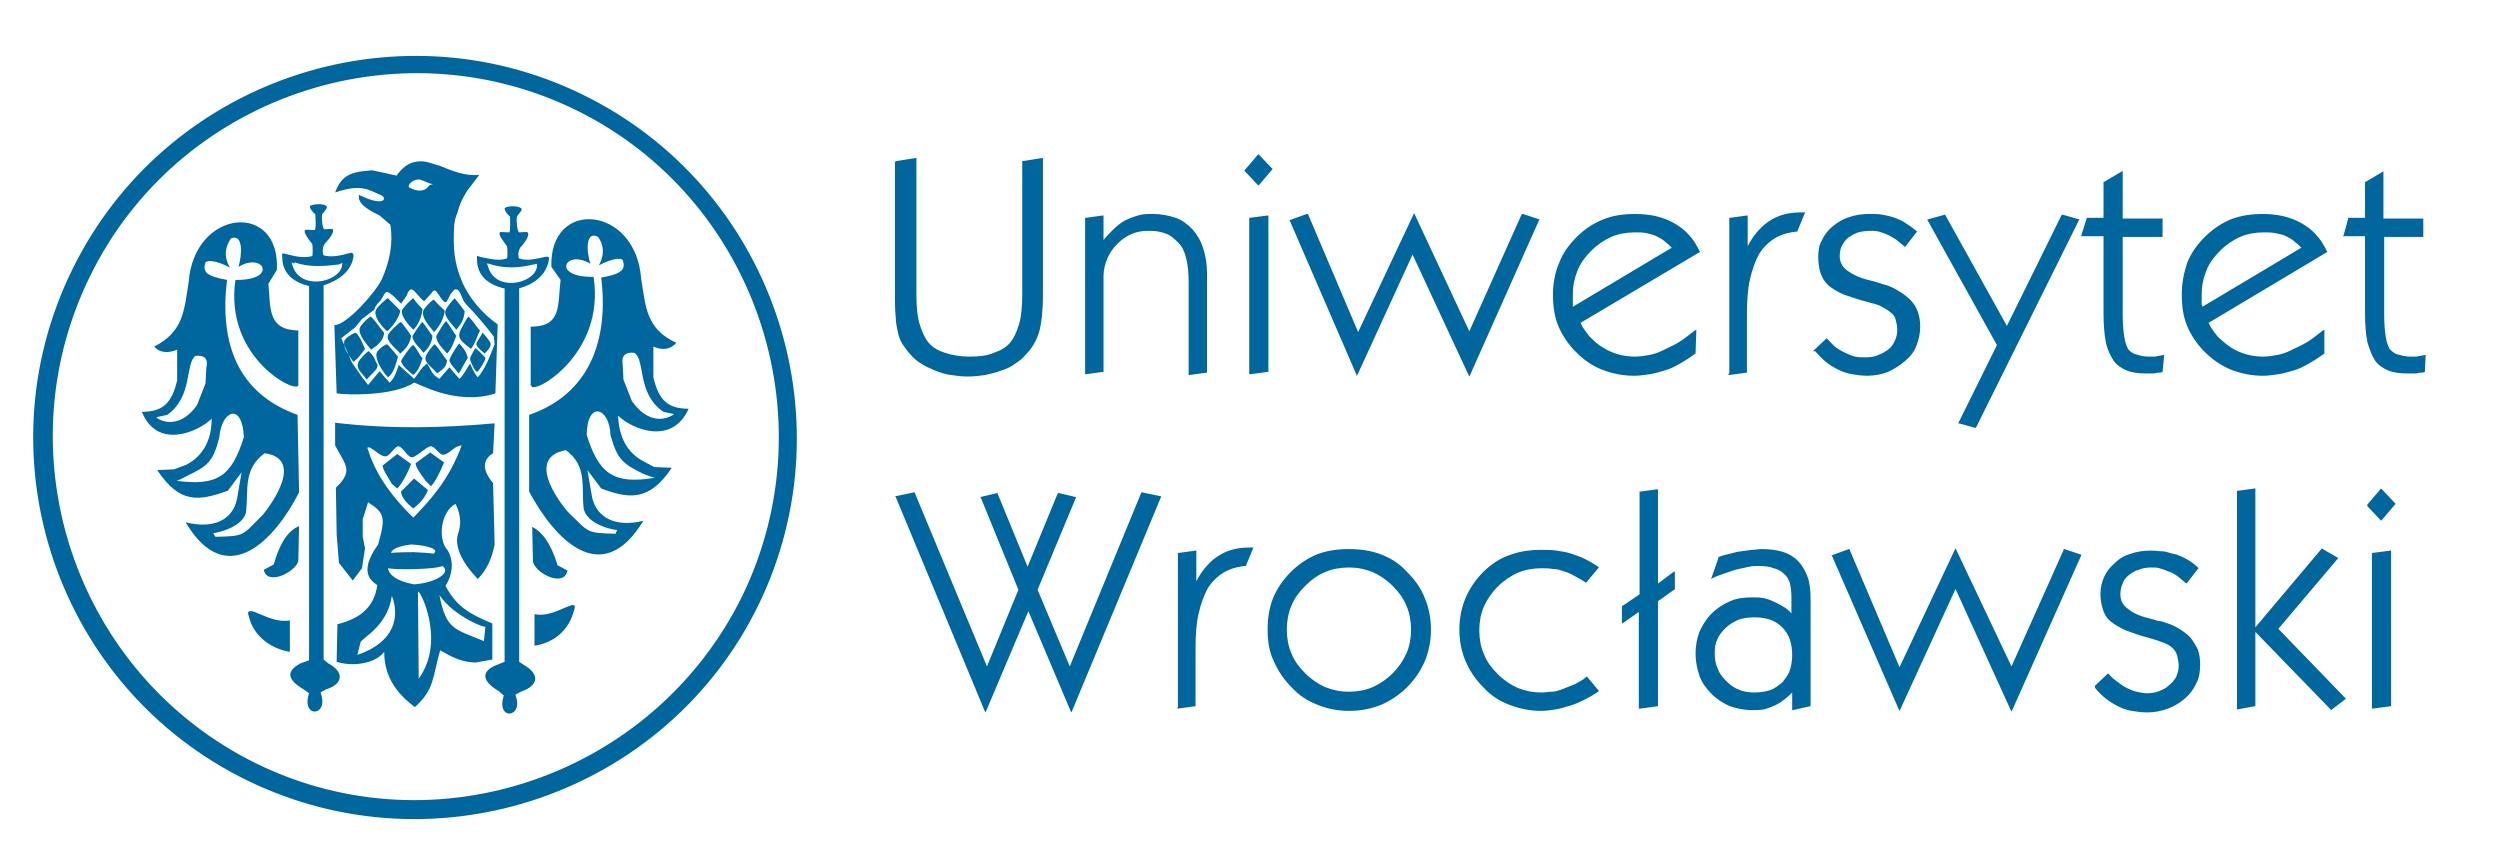
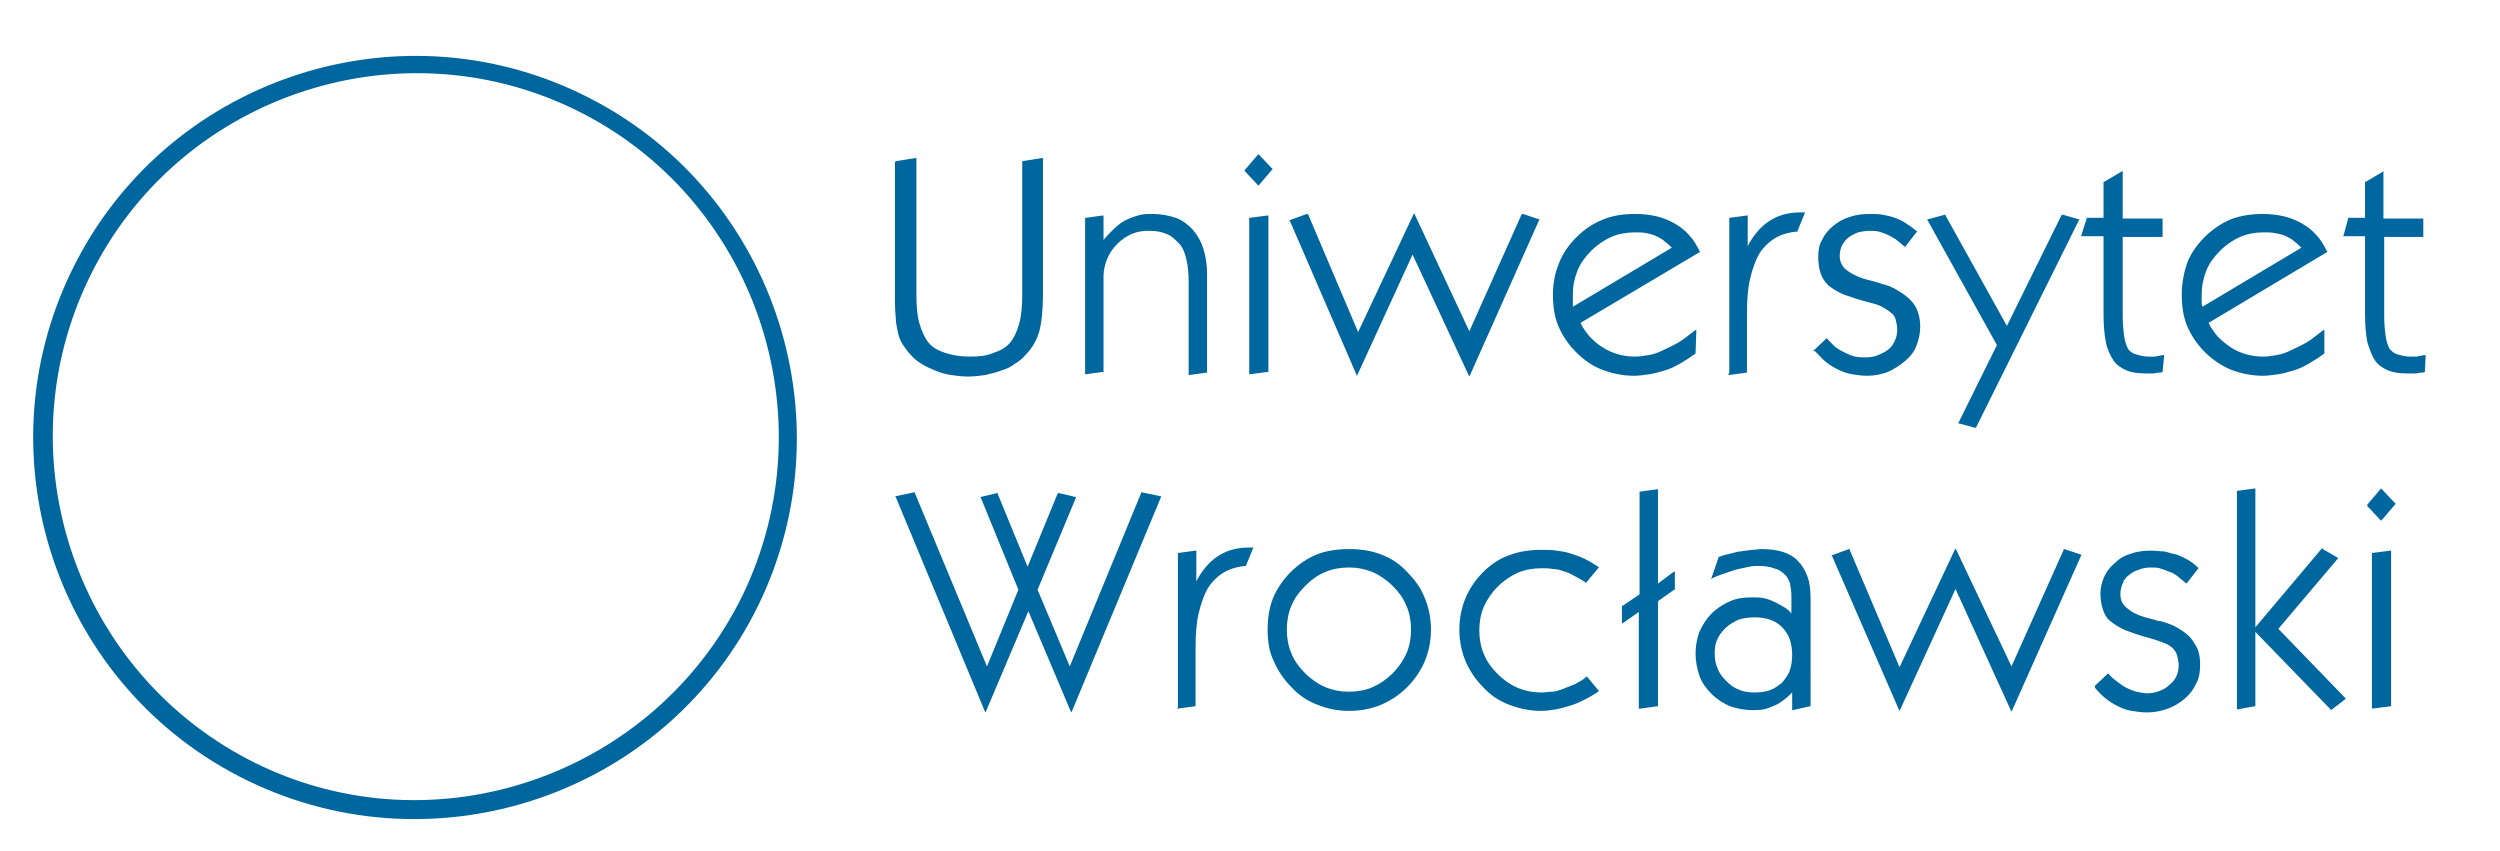
<svg xmlns="http://www.w3.org/2000/svg" version="1.1" id="Calque_1" x="0px" y="0px" viewBox="0 0 326 111" style="enable-background:new 0 0 326 111;" xml:space="preserve">
  <style type="text/css">
	.st0{fill:#00669E;}
	.st1{fill-rule:evenodd;clip-rule:evenodd;fill:#00669E;}
</style>
  <g id="Warstwa_x0020_1">
    <g id="_2410680934192">
      <path class="st0" d="M116.9,21l2.5-0.4h0.1v0.1v17.7c0,1.5,0.1,2.8,0.4,3.8c0.3,1,0.7,1.9,1.2,2.5v0c0.5,0.6,1.2,1,2.1,1.3    c0.9,0.3,2,0.5,3.2,0.5c1.3,0,2.3-0.1,3.2-0.5c0.9-0.3,1.6-0.7,2.1-1.3l0,0c0.5-0.6,0.9-1.4,1.2-2.5c0.3-1,0.4-2.4,0.4-3.9V21.1    V21h0.1l2.5-0.4h0.1v0.1v17.7c0,2.2-0.2,3.8-0.5,4.9c-0.2,0.6-0.4,1.1-0.7,1.6c-0.3,0.5-0.6,0.9-1,1.3c-0.4,0.5-0.9,0.9-1.4,1.2    c-0.5,0.4-1.1,0.7-1.8,0.9l0,0c-0.7,0.3-1.4,0.4-2.1,0.6c-0.7,0.1-1.5,0.2-2.3,0.2c-0.8,0-1.5-0.1-2.2-0.2    c-0.7-0.1-1.4-0.3-2.1-0.6l0,0c-0.7-0.3-1.2-0.5-1.8-0.9l0,0c-0.5-0.3-1-0.7-1.4-1.2c-0.4-0.4-0.7-0.9-1-1.3    c-0.3-0.5-0.5-1-0.6-1.5c-0.1-0.6-0.3-1.2-0.3-2.1c-0.1-0.9-0.1-1.8-0.1-2.9V21.1L116.9,21L116.9,21z M141.5,48.7V28.5v-0.1l0.1,0    l2.2-0.3l0.1,0v0.1v3.1c0.4-0.5,0.8-0.9,1.2-1.3c0.5-0.5,1-0.9,1.5-1.2l0,0c0.6-0.3,1.1-0.5,1.8-0.7c0.6-0.2,1.2-0.2,1.9-0.2l0,0    c1.1,0,2.1,0.2,3,0.5c0.9,0.3,1.6,0.9,2.2,1.5l0,0c0.6,0.7,1.1,1.5,1.4,2.5c0.3,0.9,0.5,2,0.5,3.3l0,0v12.8v0.1h-0.1l-2.2,0.3    l-0.1,0v-0.1V36.8l0,0c0-1.2-0.1-2.2-0.3-3c-0.2-0.9-0.5-1.6-1-2.1l0,0c-0.5-0.5-1-1-1.6-1.2c-0.7-0.3-1.4-0.4-2.3-0.4    c-0.8,0-1.5,0.1-2.2,0.4c-0.7,0.3-1.3,0.7-1.9,1.3l0,0c-0.6,0.6-1,1.2-1.3,1.9c-0.3,0.7-0.5,1.5-0.5,2.3v12.4v0.1h-0.1l-2.2,0.3    l-0.1,0V48.7z M162.3,22.2l1.7-2l0.1-0.1l0.1,0.1l1.7,1.8L166,22l-0.1,0.1l-1.7,2l-0.1,0.1l-0.1-0.1l-1.7-1.8V22.2L162.3,22.2z     M162.9,48.7V28.5v-0.1l0.1,0l2.3-0.3l0.1,0v0.1v20.2v0.1h-0.1l-2.3,0.3l-0.1,0V48.7z M176.9,48.9l-8.7-20.1l-0.1-0.1l0.1,0    l2.2-0.8l0.1,0l0.1,0.1l6.5,15.3l7.2-15.3l0.1-0.2l0.1,0.2l7.1,15.2l6.8-15.2l0.1-0.1l0.1,0l2.1,0.7l0.1,0l-0.1,0.1l-9,20.2    l-0.1,0.2l-0.1-0.2l-7.3-15.7l-7.2,15.7l-0.1,0.2L176.9,48.9z M205.1,40l12.9-7.7c-0.3-0.3-0.5-0.5-0.9-0.8    c-0.3-0.3-0.7-0.5-1.1-0.7c-0.4-0.2-0.9-0.3-1.3-0.4c-0.5-0.1-1-0.1-1.5-0.1c-1.1,0-2.2,0.2-3.1,0.6c-0.9,0.4-1.8,1-2.6,1.8    c-0.8,0.8-1.4,1.6-1.8,2.6c-0.4,1-0.6,2-0.6,3.1c0,0.2,0,0.4,0,0.5c0,0.2,0,0.3,0,0.4l0,0c0,0.1,0,0.3,0,0.4L205.1,40z     M221.1,46.1c-0.7,0.5-1.3,0.9-2,1.3c-0.7,0.4-1.3,0.7-2,0.9l0,0c-0.7,0.2-1.3,0.4-2,0.5s-1.4,0.2-2,0.2c-1.5,0-2.9-0.3-4.2-0.8    c-1.3-0.5-2.4-1.3-3.4-2.3c-1-1-1.8-2.2-2.3-3.4c-0.5-1.2-0.7-2.6-0.7-4.1c0-1.5,0.3-2.9,0.8-4.1c0.5-1.3,1.3-2.4,2.3-3.4    c1-1,2.2-1.8,3.5-2.3c1.2-0.5,2.6-0.7,4.2-0.7c0.9,0,1.8,0.1,2.7,0.3c0.8,0.2,1.6,0.5,2.3,0.9c0.7,0.4,1.4,0.9,1.9,1.5    c0.6,0.6,1,1.3,1.4,2.1l0.1,0.1l-0.1,0.1l-15.5,9.2c0.3,0.7,0.8,1.3,1.2,1.8c0.5,0.5,1,1,1.7,1.4c0.6,0.4,1.3,0.7,2,0.9    s1.4,0.3,2.2,0.3l0,0c0.6,0,1.2-0.1,1.8-0.2c0.6-0.1,1.2-0.3,1.8-0.6c0.6-0.3,1.3-0.6,2-1c0.7-0.4,1.4-1,2.2-1.6l0.2-0.1v0.2    L221.1,46.1L221.1,46.1L221.1,46.1z M225.5,48.7V28.5v-0.1l0.1,0l2.2-0.3l0.1,0v0.1v3.9c0.3-0.6,0.7-1.2,1.1-1.7    c0.5-0.6,1-1.1,1.6-1.5c0.6-0.4,1.2-0.7,1.9-0.9c0.7-0.2,1.4-0.3,2.2-0.3h0.5h0.2l-0.1,0.2l-0.9,2.2l0,0.1h-0.1    c-1.1,0.1-2.1,0.4-2.9,0.9s-1.5,1.2-2,2c-0.5,0.9-0.9,2-1.2,3.3c-0.3,1.3-0.4,2.8-0.4,4.6v7.5v0.1h-0.1l-2.2,0.3l-0.1,0V48.7z     M236.4,45.8l1.7-1.6l0.1-0.1l0.1,0.1c0.4,0.4,0.7,0.8,1.1,1.1c0.4,0.3,0.8,0.5,1.2,0.7l0,0c0.4,0.2,0.9,0.4,1.3,0.5    c0.5,0.1,0.9,0.1,1.4,0.1c0.6,0,1.2-0.1,1.6-0.3c0.5-0.2,0.9-0.4,1.3-0.7l0,0c0.4-0.3,0.7-0.7,0.9-1.2c0.2-0.4,0.3-0.9,0.3-1.4    c0-0.5-0.1-0.9-0.2-1.3c-0.1-0.4-0.3-0.7-0.6-0.9c-0.3-0.3-0.7-0.5-1.2-0.8s-1.1-0.4-1.8-0.6l0,0c-1.2-0.3-2.3-0.7-3.2-1    c-0.9-0.4-1.5-0.8-2-1.2l0,0c-0.5-0.5-0.8-1-1-1.6l0,0c-0.2-0.6-0.3-1.3-0.3-2.1c0-0.8,0.1-1.6,0.5-2.2c0.3-0.7,0.8-1.3,1.4-1.8    l0,0c0.6-0.5,1.4-1,2.2-1.2c0.8-0.3,1.7-0.4,2.6-0.4l0,0c0.6,0,1.1,0,1.7,0.1c0.5,0.1,1,0.2,1.6,0.4l0,0c0.5,0.2,1,0.4,1.4,0.7    c0.5,0.3,0.9,0.6,1.4,1l0.1,0.1l-0.1,0.1l-1.4,1.8l-0.1,0.1l-0.1-0.1c-0.4-0.3-0.7-0.6-1.1-0.9c-0.4-0.2-0.8-0.5-1.1-0.6l0,0    c-0.4-0.2-0.8-0.3-1.1-0.4c-0.4-0.1-0.8-0.1-1.1-0.1c-0.6,0-1.2,0.1-1.6,0.2c-0.5,0.2-0.9,0.4-1.3,0.7l0,0c-0.4,0.3-0.6,0.7-0.8,1    c-0.2,0.4-0.3,0.9-0.3,1.4c0,0.7,0.3,1.4,1,1.9c0.7,0.5,1.7,1,3.1,1.3l0,0c0.3,0.1,0.5,0.1,0.7,0.2c0.3,0.1,0.5,0.1,0.6,0.2    c0.9,0.2,1.6,0.5,2.2,0.9c0.7,0.4,1.2,0.8,1.6,1.2l0,0c0.5,0.5,0.8,1,1,1.6c0.2,0.6,0.3,1.2,0.3,1.9c0,0.9-0.2,1.7-0.5,2.5l0,0    c-0.3,0.8-0.8,1.4-1.5,2l0,0c-0.7,0.6-1.4,1-2.2,1.4c-0.8,0.3-1.7,0.5-2.7,0.5c-0.7,0-1.4-0.1-2-0.2c-0.6-0.1-1.2-0.3-1.8-0.6    c-0.6-0.3-1.1-0.6-1.6-1c-0.5-0.4-0.9-0.9-1.4-1.4L236.4,45.8L236.4,45.8z M257.6,55.8l-2.2-0.6l-0.1,0l0.1-0.1l5-10.1l-9-16.2    l-0.1-0.1l0.1-0.1l2.2-0.6l0.1,0l0,0.1l8,14.4l7.1-14.4l0.1-0.1l0.1,0l2.1,0.6l0.1,0l-0.1,0.1l-13.4,27L257.6,55.8L257.6,55.8z     M282,48.5c-0.2,0.1-0.4,0.1-0.6,0.1c-0.2,0-0.4,0.1-0.5,0.1c-0.2,0-0.4,0-0.5,0c-0.2,0-0.3,0-0.5,0c-1,0-1.9-0.1-2.6-0.4    c-0.7-0.3-1.3-0.7-1.7-1.3c-0.4-0.6-0.8-1.4-1-2.4c-0.2-1-0.3-2.3-0.3-3.8V30.8h-2.8h-0.1l0-0.1l0.7-2.2l0-0.1h0.1h2.1v-4.6v-0.1    l0.1,0l2.2-1.3l0.2-0.1v0.2v6h5.1h0.1v0.1v2.2v0.1h-0.1h-5.1v10.3l0,0c0,1.1,0.1,2,0.2,2.7c0.1,0.7,0.3,1.2,0.5,1.6    c0.2,0.3,0.6,0.6,1,0.7s0.9,0.3,1.6,0.3c0.1,0,0.3,0,0.4,0c0.1,0,0.3,0,0.5,0c0.2,0,0.3-0.1,0.5-0.1c0.2,0,0.4-0.1,0.6-0.1l0.1,0    v0.1L282,48.5L282,48.5L282,48.5z M287.2,40l12.9-7.7c-0.3-0.3-0.5-0.5-0.9-0.8c-0.3-0.3-0.7-0.5-1.1-0.7s-0.9-0.3-1.4-0.4    c-0.5-0.1-1-0.1-1.5-0.1c-1.1,0-2.2,0.2-3.1,0.6s-1.8,1-2.6,1.8c-0.8,0.8-1.4,1.6-1.8,2.6c-0.4,1-0.6,2-0.6,3.1c0,0.2,0,0.4,0,0.5    c0,0.2,0,0.3,0,0.4c0,0.1,0,0.3,0,0.4l0,0C287.2,39.9,287.2,39.9,287.2,40z M303.1,46.1c-0.7,0.5-1.3,0.9-2,1.3    c-0.7,0.4-1.3,0.7-2,0.9l0,0c-0.7,0.2-1.3,0.4-2,0.5c-0.7,0.1-1.4,0.2-2,0.2c-1.5,0-2.9-0.3-4.2-0.8c-1.2-0.5-2.4-1.3-3.4-2.3    c-1-1-1.8-2.2-2.3-3.4c-0.5-1.2-0.7-2.6-0.7-4.1c0-1.5,0.3-2.9,0.7-4.1c0.5-1.3,1.3-2.4,2.3-3.4c1-1,2.2-1.8,3.4-2.3    c1.3-0.5,2.7-0.7,4.2-0.7l0,0c0.9,0,1.8,0.1,2.7,0.3c0.8,0.2,1.6,0.5,2.3,0.9l0,0c0.7,0.4,1.4,0.9,1.9,1.5c0.6,0.6,1,1.3,1.4,2.1    l0.1,0.1l-0.1,0.1L288,42.1c0.3,0.7,0.8,1.3,1.2,1.8c0.5,0.5,1.1,1,1.7,1.4c0.6,0.4,1.3,0.7,2,0.9c0.7,0.2,1.4,0.3,2.2,0.3l0,0    c0.6,0,1.2-0.1,1.8-0.2s1.2-0.3,1.8-0.6c0.6-0.3,1.3-0.6,2-1c0.7-0.4,1.4-1,2.2-1.6l0.2-0.1v0.2L303.1,46.1L303.1,46.1L303.1,46.1    z M316.2,48.5c-0.2,0.1-0.4,0.1-0.6,0.1c-0.2,0-0.4,0.1-0.6,0.1c-0.2,0-0.4,0-0.5,0c-0.2,0-0.3,0-0.5,0c-1,0-1.9-0.1-2.6-0.4l0,0    c-0.7-0.3-1.3-0.7-1.7-1.3c-0.4-0.6-0.7-1.4-1-2.4c-0.2-1-0.3-2.3-0.3-3.8V30.8h-2.8h-0.1l0.1-0.1l0.6-2.2l0-0.1h0.1h2.1v-4.6    v-0.1l0.1,0l2.2-1.3l0.1-0.1v0.2v6h5.1h0.1v0.1v2.2v0.1H316h-5.1v10.3l0,0c0,1.1,0.1,2,0.2,2.7c0.1,0.7,0.3,1.2,0.5,1.6    c0.3,0.3,0.6,0.6,1,0.7s1,0.3,1.6,0.3c0.1,0,0.3,0,0.4,0c0.2,0,0.3,0,0.5,0c0.2,0,0.3-0.1,0.5-0.1c0.2,0,0.4-0.1,0.6-0.1l0.1,0    v0.1L316.2,48.5L316.2,48.5L316.2,48.5z" />
      <path class="st0" d="M128.4,92.7l-11.6-27.9l-0.1-0.1l0.1,0l2.4-0.5l0.1,0l0,0.1l9.4,22.6l4.1-10l-4.9-12l-0.1-0.1l0.1,0l2.1-0.5    l0.1,0l0,0.1l3.9,9.5l3.9-9.5l0.1-0.1l0.1,0l2.1,0.5l0.1,0l0,0.1l-5,12l4.2,10l9.3-22.6l0-0.1l0.1,0l2.4,0.5l0.1,0l0,0.1    l-11.6,27.9l-0.1,0.2l-0.1-0.2l-5.5-13l-5.5,13l-0.1,0.2L128.4,92.7z M153.6,92.3V72.2v-0.1h0.1l2.2-0.3h0.1v0.1v3.9    c0.3-0.6,0.7-1.2,1.1-1.7c0.5-0.6,1-1.1,1.6-1.5s1.2-0.7,1.9-0.9c0.7-0.2,1.4-0.3,2.2-0.3h0.5h0.2l-0.1,0.1l-0.9,2.2l0,0.1h-0.1    c-1.1,0.1-2.1,0.4-2.9,0.9c-0.8,0.5-1.5,1.2-2,2c-0.5,0.9-0.9,2-1.2,3.3s-0.4,2.8-0.4,4.5V92v0.1h-0.1l-2.2,0.3h-0.1V92.3z     M167.8,82.1c0,1.1,0.2,2.2,0.6,3.1c0.4,1,1,1.8,1.8,2.6s1.7,1.4,2.6,1.8c1,0.4,2,0.6,3.1,0.6c1.1,0,2.2-0.2,3.1-0.6    c0.9-0.4,1.8-1,2.6-1.8s1.4-1.7,1.8-2.6c0.4-0.9,0.6-2,0.6-3.1c0-1.1-0.2-2.2-0.6-3.1c-0.4-1-1-1.8-1.8-2.6l0,0    c-0.8-0.8-1.7-1.4-2.6-1.8l0,0c-1-0.4-2-0.6-3.1-0.6c-1.1,0-2.2,0.2-3.1,0.6c-1,0.4-1.8,1-2.6,1.8s-1.4,1.6-1.8,2.6    C168,79.9,167.8,81,167.8,82.1z M165.3,82.1c0-1.5,0.2-2.8,0.7-4.1l0,0c0.5-1.2,1.3-2.4,2.3-3.4c1-1,2.2-1.8,3.4-2.3    c1.3-0.5,2.7-0.7,4.2-0.7c1.5,0,2.9,0.2,4.2,0.7c1.3,0.5,2.4,1.2,3.4,2.3c1,1,1.8,2.1,2.3,3.4c0.5,1.2,0.8,2.6,0.8,4.1    c0,1.5-0.3,2.9-0.8,4.1s-1.3,2.4-2.3,3.4c-1,1-2.2,1.8-3.4,2.3c-1.2,0.5-2.6,0.8-4.2,0.8c-1.5,0-2.9-0.3-4.1-0.8    c-1.3-0.5-2.4-1.2-3.4-2.3c-1-1-1.8-2.2-2.3-3.4C165.5,85,165.3,83.6,165.3,82.1z M208.4,90.2c-0.6,0.4-1.1,0.7-1.7,1    c-0.6,0.3-1.2,0.6-1.9,0.8l0,0c-0.7,0.2-1.3,0.4-1.9,0.5c-0.7,0.1-1.3,0.2-1.9,0.2c-1.5,0-2.9-0.3-4.2-0.8    c-1.3-0.5-2.4-1.2-3.4-2.3c-1-1-1.8-2.2-2.3-3.4c-0.5-1.2-0.8-2.6-0.8-4.1c0-1.5,0.3-2.9,0.8-4.1c0.5-1.2,1.3-2.4,2.3-3.4    c1-1,2.2-1.8,3.4-2.2c1.3-0.5,2.7-0.7,4.2-0.7c0.7,0,1.4,0,2,0.1c0.7,0.1,1.3,0.2,1.9,0.4c0.6,0.2,1.2,0.4,1.8,0.7    c0.6,0.3,1.1,0.6,1.7,1l0.1,0.1l-0.1,0.1l-1.5,1.8l-0.1,0.1l-0.1-0.1c-0.5-0.3-1-0.6-1.4-0.8c-0.5-0.3-1-0.5-1.4-0.6l0,0    c-0.5-0.2-0.9-0.3-1.4-0.3c-0.5-0.1-1-0.1-1.5-0.1c-1.1,0-2.2,0.2-3.1,0.6c-0.9,0.4-1.8,1-2.6,1.8c-0.8,0.8-1.4,1.7-1.8,2.6    c-0.4,0.9-0.6,2-0.6,3.1l0,0c0,1.1,0.2,2.2,0.6,3.1c0.4,1,1,1.8,1.8,2.6c0.8,0.8,1.7,1.4,2.6,1.8c1,0.4,2,0.6,3.1,0.6    c0.5,0,1-0.1,1.4-0.1s1-0.2,1.5-0.4c0.5-0.2,1-0.4,1.5-0.6c0.5-0.3,1-0.5,1.4-0.9l0.1-0.1l0.1,0.1l1.5,1.8L208.4,90.2L208.4,90.2z     M213.7,92.4V79.8l-2,1.4l-0.2,0.1v-0.2V79V79l0.1,0l2.2-1.5V64.2v-0.1h0.1l2.2-0.3l0.1,0v0.1v12.2l2-1.5l0.2-0.1v0.2v2.1v0.1    l-0.1,0l-2.1,1.5V92v0.1l-0.1,0l-2.2,0.3l-0.1,0V92.4z M223.6,85.2c0,0.7,0.1,1.4,0.4,2c0.2,0.6,0.6,1.1,1.1,1.6    c0.5,0.5,1,0.9,1.6,1.1c0.6,0.3,1.3,0.4,2.1,0.4c0.7,0,1.4-0.1,2-0.3c0.6-0.2,1.1-0.6,1.6-1c0.4-0.5,0.8-1,1-1.6    c0.2-0.6,0.3-1.3,0.3-2c0-0.7-0.1-1.4-0.3-2c-0.2-0.6-0.6-1.2-1-1.6c-0.5-0.5-1-0.8-1.6-1s-1.2-0.3-2-0.3c-0.8,0-1.4,0.1-2.1,0.3    c-0.6,0.3-1.2,0.6-1.7,1.1c-0.5,0.5-0.9,1-1.1,1.6C223.7,83.8,223.6,84.5,223.6,85.2z M233.7,90.3c-0.3,0.3-0.6,0.6-1,0.9    c-0.4,0.3-0.8,0.6-1.3,0.8c-0.5,0.2-0.9,0.4-1.4,0.5c-0.5,0.1-1,0.1-1.5,0.1c-1,0-2-0.2-2.9-0.5c-0.9-0.4-1.7-0.9-2.4-1.6    c-0.7-0.7-1.3-1.5-1.6-2.4c-0.3-0.9-0.5-1.8-0.5-2.9c0-1,0.2-2,0.5-2.8c0.4-0.9,0.9-1.7,1.6-2.4c0.7-0.7,1.5-1.2,2.4-1.6    c0.9-0.4,1.8-0.5,2.9-0.5c0.5,0,1,0,1.5,0.1c0.5,0.1,1,0.3,1.4,0.5l0,0c0.5,0.2,0.9,0.5,1.3,0.7l0,0c0.3,0.2,0.7,0.5,0.9,0.8v-2.2    c0-0.7-0.1-1.3-0.2-1.8c-0.2-0.5-0.4-0.9-0.8-1.2l0,0c-0.3-0.3-0.8-0.6-1.3-0.7c-0.5-0.2-1.2-0.3-1.9-0.3c-0.4,0-0.9,0-1.3,0.1    c-0.5,0.1-0.9,0.2-1.4,0.3c-0.5,0.1-1,0.3-1.6,0.5c-0.6,0.2-1.2,0.4-1.8,0.7l-0.2,0.1l0.1-0.2l0.9-2.6v-0.1l0.1,0    c0.5-0.2,1-0.3,1.4-0.4c0.5-0.1,1-0.3,1.4-0.3l0,0c0.5-0.1,0.9-0.1,1.4-0.2c0.5,0,0.9-0.1,1.3-0.1c2.2,0,3.8,0.5,4.8,1.6l0,0    c0.5,0.5,0.9,1.2,1.2,2c0.3,0.8,0.4,1.8,0.4,2.9V92v0.1l-0.1,0l-2.2,0.5l-0.1,0v-0.1V90.3z M247.6,92.5l-8.7-20l-0.1-0.1l0.1,0    l2.2-0.8l0.1,0l0,0.1l6.5,15.3l7.2-15.3l0.1-0.2l0.1,0.2l7.2,15.2l6.8-15.2l0-0.1l0.1,0l2.1,0.7l0.1,0l0,0.1l-9,20.2l-0.1,0.2    l-0.1-0.2L255,76.8l-7.2,15.7l-0.1,0.2L247.6,92.5z M273.1,89.5l1.7-1.6l0.1-0.1l0.1,0.1c0.3,0.4,0.7,0.7,1.1,1    c0.4,0.3,0.8,0.6,1.2,0.8l0,0c0.4,0.2,0.9,0.4,1.3,0.5c0.5,0.1,0.9,0.2,1.4,0.2c0.6,0,1.1-0.1,1.6-0.3c0.5-0.2,0.9-0.4,1.3-0.8    l0,0c0.4-0.3,0.7-0.7,0.9-1.1c0.2-0.5,0.3-0.9,0.3-1.4c0-0.5-0.1-0.9-0.2-1.3c-0.1-0.4-0.3-0.7-0.6-1c-0.3-0.3-0.7-0.5-1.2-0.7    c-0.5-0.2-1.1-0.4-1.8-0.6l0,0c-1.2-0.3-2.3-0.7-3.1-1c-0.9-0.4-1.5-0.8-2-1.2c-0.5-0.4-0.8-0.9-1-1.6c-0.2-0.6-0.3-1.3-0.3-2    c0-0.8,0.2-1.6,0.5-2.2c0.3-0.7,0.8-1.3,1.4-1.8l0,0c0.6-0.6,1.3-1,2.1-1.2c0.8-0.3,1.7-0.4,2.6-0.4l0,0c0.6,0,1.1,0.1,1.7,0.1    c0.5,0.1,1,0.3,1.6,0.4l0,0c0.5,0.2,1,0.4,1.5,0.7c0.5,0.3,0.9,0.6,1.3,1l0.1,0.1l-0.1,0.1l-1.4,1.8l-0.1,0.1l-0.1-0.1    c-0.4-0.3-0.7-0.6-1.1-0.9c-0.4-0.3-0.8-0.5-1.2-0.6l0,0c-0.4-0.2-0.8-0.3-1.1-0.4s-0.7-0.1-1.1-0.1c-0.6,0-1.2,0.1-1.6,0.3    c-0.5,0.1-0.9,0.4-1.3,0.7l0,0c-0.4,0.3-0.7,0.7-0.8,1.1c-0.2,0.4-0.3,0.9-0.3,1.4c0,0.8,0.3,1.4,1,1.9c0.7,0.6,1.7,1,3,1.3    c0.3,0.1,0.5,0.1,0.7,0.2l0,0c0.2,0.1,0.4,0.1,0.6,0.1l0,0c0.9,0.3,1.6,0.5,2.2,0.9l0,0c0.7,0.4,1.2,0.8,1.6,1.2l0,0    c0.4,0.5,0.7,1,1,1.6c0.2,0.6,0.3,1.2,0.3,1.9c0,0.9-0.1,1.8-0.5,2.5l0,0c-0.3,0.7-0.8,1.4-1.5,2l0,0c-0.7,0.6-1.4,1-2.2,1.3    c-0.8,0.3-1.7,0.5-2.7,0.5c-0.7,0-1.4-0.1-2-0.2c-0.7-0.1-1.2-0.3-1.8-0.6s-1.1-0.6-1.6-1l0,0c-0.5-0.4-1-0.9-1.4-1.4V89.5    L273.1,89.5z M294.1,81.8l8.6-10.2l0.1-0.1l0.1,0.1l1.9,1.1l0.1,0.1l-0.1,0.1l-7.7,9.1l8.7,9l0.1,0.1l-0.1,0.1l-1.7,1.3l-0.1,0.1    l-0.1-0.1l-9.8-10.1V92v0.1l-0.1,0l-2.2,0.4l-0.1,0v-0.1V64.1V64l0.1,0l2.2-0.3l0.1,0v0.1V81.8z M308.7,65.8l1.7-2l0.1-0.1    l0.1,0.1l1.7,1.8l0.1,0.1l-0.1,0.1l-1.7,2l-0.1,0.1l-0.1-0.1l-1.7-1.8V65.8L308.7,65.8z M309.3,92.4V72.2v-0.1h0.1l2.3-0.3h0.1    v0.1V92v0.1l-0.1,0l-2.3,0.3l-0.1,0V92.4z" />
      <g>
-         <path class="st1" d="M43.7,25.1c0.6-1.6,1.4-2.6,3.9-2.8l0.9-0.1l1.4,0.3l1.8,0.4c0.9-1.2,1.9-2.1,3.9-1.8l1.7,0.5     c1.7,0.7,3.4,1.4,5.2,1.2l-1.6,2.1c-0.6,1-1,1.8-1.2,2.7c-0.3,0.7-0.5,1.4-0.5,2.3c-0.1,2.4,0,4.3,1,6.7c0.9,2.2,2.7,4.3,4.7,5.7     l-0.3,9C59.4,53,54.2,49.8,54,49.9c-2.8,1.8-8.8,1.6-10.1,1.4l-0.3-8.9c1.6,0,5.4-4.3,6.2-6c1-2.3,1.5-4.6,1.1-7.1l-1.4-1.2     c-2.3-1.1-2.8-1.8-2.7-2.7l0.2,0.1c2.9,1.4,3.5,0.5,2.8,0c-1.7-0.7-2.6-1.6-6.1-0.4V25.1z M49.8,38.9c0.6-1,0.5-1.1,1.5-0.3l1,1     l0.7-1c0.6-1.6,1-0.6,1.7,0.1l0.6,0.6l0.9-1c0.3-0.4,0.5-0.7,0.9,0c0.1,0,0.6,1.1,1,1.1c0.2,0.1,0.5-0.9,0.7-1.1     c0.4-0.5,0.5-0.7,0.9-0.5c0.6,0.6,0.4,1.2,1.2,2c1,1,2.6,2.9,3.5,4.1l0.1,1c-0.6,1.5-1.2,3.2-2.2,4.3c-0.5-0.6-0.7-1.1-1-1.8     c-0.6,0.9-0.9,1.6-1.4,2l-1.3-1.5l-1.3,1.5c-1-0.6-1-1-1.6-2l-0.6,0.5l-1.1,1.5l-2-1.8c-0.3,0.9-0.6,1.8-1.2,2.3l-1.3-1.5     l-1.5,1.8l-0.7-0.9l-1.4-2l-1.4-3.2l1.8-1.4l0.9-1.1l1.6-1.2C49,39.6,49.6,39.4,49.8,38.9L49.8,38.9z M49,40.5     c0-0.3,1.5-1.7,1.6-1.6c0.6,0.6,1.3,1.3,1.6,1.6c-0.1,0.9-1.1,2.2-1.7,2.7C49.8,42.6,48.7,41.3,49,40.5L49,40.5z M46.9,42.8     c0.1-0.4,1.3-1.6,1.5-1.5c0.6,0.6,1.4,1.8,1.7,2.1c-0.1,1.1-1,1.7-1.7,2.2C47.9,45,46.7,43.7,46.9,42.8L46.9,42.8z M44.9,44.5     c0-0.4,1.4-1.2,1.5-1.1c0.6,0.5,1,1.7,1.2,2.1c-0.7,0.9-0.7,1-1.5,1.7C45.6,46.5,44.7,45.4,44.9,44.5L44.9,44.5z M46.7,47.3     c0.1-0.4,1.3-1.6,1.4-1.5c0.9,0.9,0.6,0.9,1.1,1.7c0.2,0.6-0.7,1.2-1.4,2C47.4,48.8,46.4,48.2,46.7,47.3L46.7,47.3z M63.3,46.7     c0.1,0.1-0.9,1.8-1.1,1.8c-0.3-0.1-1-1.6-0.9-1.8c0-0.1,0.7-1.4,0.7-1.3C62.1,45.4,63.3,46.6,63.3,46.7L63.3,46.7z M63.2,46.1     c0.4-0.4,1-1,0.7-1.5c-0.3-0.5-1-1.3-1-1.2c-0.1,0.3-0.3,0.5-0.7,1.2C62.2,44.8,61.7,44.9,63.2,46.1L63.2,46.1z M61,46.7     c-0.4,0.5-0.9,1.7-1.2,2c-0.5-0.7-1.1-1.2-1.2-1.7c0-0.4,1.2-2.2,1.3-2.2C60.5,45.5,60.8,45.8,61,46.7L61,46.7z M49.1,46.1     c0-0.4,1.2-1.3,1.4-1.2c0.6,0.6,1.1,1.3,1.4,1.6c-0.3,1.1-0.6,2.2-1.3,2.7C49.9,48.5,48.9,46.9,49.1,46.1L49.1,46.1z M50.6,43.7     c0-0.3,1.6-1.8,1.7-1.7c0.5,0.6,1.1,1.4,1.3,1.8c-0.1,1-0.7,1.7-1.4,2.3C51.6,45.4,50.3,44.5,50.6,43.7L50.6,43.7z M53.8,43.8     c0.1-0.2,1.2-1.9,1.3-1.8c0.5,0.6,1.1,1.6,1.3,1.8c-0.1,1-0.6,1.7-1.2,2.2C54.8,45.4,53.7,44.5,53.8,43.8L53.8,43.8z M52.3,47.1     c0-0.2,1.4-2.2,1.6-2.1c0.5,0.5,0.9,1.5,1.2,1.7c-0.3,1-0.6,1.7-1.2,2.2C53.2,48.3,52.5,47.8,52.3,47.1L52.3,47.1z M55.5,46.6     c0-0.4,1.1-1.8,1.2-1.7c0.6,0.6,1.3,1.8,1.6,2.1c-0.1,1-0.7,1.2-1.3,1.7C56.5,48,55.3,47.3,55.5,46.6L55.5,46.6z M56.9,43.8     c0.1-0.2,1.2-2.1,1.3-1.9c0.5,0.6,1.1,1.7,1.3,1.9c-0.4,1-0.6,1.7-1.2,2.3C57.8,45.5,56.8,44.6,56.9,43.8L56.9,43.8z M59.9,43.5     c0-0.3,1.1-2.3,1.2-2.2c0.6,0.5,1.2,1.6,1.5,1.8c-0.4,0.7-0.6,1.7-1.2,2.4C60.9,45,59.7,44.4,59.9,43.5L59.9,43.5z M52.4,40.5     c0.1-0.3,1.3-1.6,1.5-1.6c0.4,0.6,1,1.2,1.2,1.4c-0.1,1.1-0.6,2.1-1.2,2.7C53.3,42.4,52.3,41.3,52.4,40.5L52.4,40.5z M58.1,40.5     c0-0.3,1.2-1.7,1.2-1.6c0.5,0.6,1.1,1.4,1.3,1.7c-0.1,1.1-0.5,1.7-1.1,2.4C59.1,42.4,57.8,41.3,58.1,40.5L58.1,40.5z M55.2,40.5     c0-0.2,1.3-1.6,1.4-1.4c0.5,0.6,1.1,1.1,1.4,1.4c-0.1,1-0.7,2.1-1.4,2.8C56.1,42.6,54.9,41.5,55.2,40.5L55.2,40.5z M54.7,23.4     c0.7,0.2,1.3,0.6,1.8,0.6c-0.4,0.1-0.5,0.1-0.8,0.5c-0.8,0.7-1.9,0.2-2.4-0.1C53.2,24.1,53.7,23.4,54.7,23.4z M52.3,64.1     c0,0.9,1.2,1.9,1.6,2.2c0.5-0.4,1.4-1.1,1.9-2.4L54,62.4L52.3,64.1z M54.2,60.4c0,0.5,0.5,1.2,1.3,2.3l0.7,0.7     c0.5-0.5,1.2-1.8,1.7-3.1L56.1,59L54.2,60.4z M49.9,60.7c0,0.5,0.5,1.2,1.2,2.4l0.7,0.6c0.5-0.5,1.3-1.8,1.8-3.2l-1.8-1.3     L49.9,60.7z M51,72.1c0,0,0.7-0.1,2.9-0.1c2.3,0.1,2.6,0.2,2.6,0.2c0.9-0.5-0.6-1.1-2.9-1.2C51,71.3,51,72.1,51,72.1L51,72.1z      M50.6,74.1c0,0,1,0.2,3.8,0.1c2.9-0.1,3.3-0.4,3.3-0.4c1.2,0.9-0.9,2.2-3.7,2.4C50.6,75.6,50.6,74.1,50.6,74.1L50.6,74.1z      M60.2,58.1c-1.7,4.5-3.9,6.9-6.3,9.4c-3.4-3.3-5.1-6.2-6-9.1c0.4-0.4,1.6,1.2,2.4,1.1c0.5,0,1.1-1.2,1.6-1.3     c0.7,0,1.3,1.7,2,1.4c0.7-0.3,1.7-1.3,2.2-1.4c0.6-0.1,1.1,1.1,1.7,1.1C58.7,59.2,59.2,58.1,60.2,58.1L60.2,58.1z M63.3,81.7     c0.1,0.3-4.1-1.3-6-4.1c0.9,4.6,2,4.4,5.8,6L63.3,81.7z M54.5,77.2l0.1,11.3C58.3,83.4,54.5,76.4,54.5,77.2L54.5,77.2z M47,83.8     c0.1-0.6,3.5-2,4.1-6.1c1,2.6,0.5,6-4.5,7.7L47,83.8z M43.5,55.1c7.4,0.9,14.3,0.7,21,0.1l-0.2,3.9c-1.8,1.1-1,2.7,0,3.9l0.2,8     c-0.4,2-1.1,3.4-2.2,4.5c-2.2-2.3-3-4.3-2.6-5.8c0.4-1.1,0.5-2.4-0.3-4c-1.9,1-2.4,4.6-1,6.1c0.9,1.6,0.5,3.3-0.3,4.6     c1.4,2.7,3.2,3.7,6.1,4.9V86l-2.2,0.4c-2.2-0.1-3.3-0.9-4.6-1.6c-1,3.4-0.7,5.1-3.3,7.4c-2.3-1.7-4-3.9-4-7.2     c-1.3,1.7-4.4,1.9-6.2,1.3l0.1-4.9c2.8-0.7,4.8-2.1,5.2-5.1C47.1,75,47.9,73,49.3,71c1-3.5,0.9-4.1-1.3-5.5l-0.7,2.2v2.3l0.3,1.5     l-0.4,2.6l-1.2,1.6l-1.8-2.3l-0.3-3.7l-0.1-6.1c2.3-2.2,1.3-2.9-0.1-5.5V55.1z M69.4,68.7c1.2,0.6,2.4,2,3.3,5l1.3,0.7     c-0.4,2.2-4,0.5-4.5-1.1L69.4,68.7z M39,68.6c-1.2,0.5-2.4,1.8-3.3,5l-1.3,0.7c0.4,2.1,4,0.4,4.5-1.1L39,68.6z M69.8,80.1     c1.7,0.3,3.1-0.6,4.5-1.1c0.1,0,0.2-0.1,0.3-0.1c0.4,0,0.5,0,0.1,1.2c-0.7,2.1-2.4,3.7-5,4.1V80.1z M37.8,80.9     c-1.7,0.3-3.3-0.6-4.6-1.1c-0.1,0-0.2-0.1-0.4-0.1c-0.5,0-0.6,0-0.2,1.2c0.7,2.1,2.7,3.7,5.2,4.1V80.9z M63.8,34.4     c2,0.7,4.1,0.5,5.7,0.1c0.5,0,0.6-0.4,0.5,0.4c-0.5,2.2-5.6,3.2-6.4-0.3C63.4,34.2,63.4,34.4,63.8,34.4L63.8,34.4z M65.7,37.6     c-2.1-0.5-3.5-1.7-3.5-3.8c0-0.5-0.1-0.5,0.4-0.3c1.2,0.2,2.3,0.6,3.5,0.2c0.1-0.1,0.1-1.3,0-1.6c-0.5-0.7-1.2-1.6-0.9-1.8     c0-0.1,0.6,0,1.2,0c0.2,0,0.1-2.2,0.1-2.1s-0.7-0.6-0.7-1c0-0.3,1.7-0.5,2.2,0c0.2,0.2-0.6,0.9-0.6,1.1c-0.1,0.7,0.1,2,0.3,2     c0.4,0,0.9-0.1,1.1,0c0.3,0.3-0.2,1.1-0.7,1.7c-0.7,0.6-0.5,1.6-0.4,1.7c1.1,0.4,2.3,0,3.4-0.2c0.3-0.1,0.5,0,0.5,0.2     c-0.2,1.7-1.4,3.2-3.9,3.9v48.7l0.6,0.4c2.1,1.2,2,2.7-0.4,3.5l-0.7,0.4c1.2,3.1-2.6,3.4-1.5,0.1L65,90.1     c-2.2-1.3-2.3-2.6-0.2-3.4l1-0.4V37.6z M38.4,34.2c1.9,0.7,4,0.5,5.7,0.3c0.5-0.1,0.6-0.5,0.5,0.2c-0.5,2.2-5.6,3.2-6.5-0.2     c-0.1-0.4-0.1-0.3,0.3-0.1V34.2z M40.3,37.3c-2.1-0.5-3.5-1.7-3.5-3.8c0-0.5-0.1-0.5,0.4-0.4c1.2,0.3,2.3,0.6,3.5,0.3     c0.1,0,0.1-1.4,0-1.6c-0.5-0.6-1.2-1.6-0.9-1.8c0-0.1,0.6,0,1.2,0c0.3,0,0.1-2.2,0.1-2.1c0,0.1-0.7-0.6-0.7-1     c0-0.2,1.7-0.5,2.2,0c0.2,0.3-0.6,0.9-0.6,1.1c-0.1,0.7,0.1,1.9,0.3,1.9c0.4,0,0.9-0.1,1.1,0c0.2,0.3-0.3,1.1-0.9,1.7     c-0.6,0.6-0.4,1.6-0.3,1.7c1.1,0.3,2.3,0,3.4-0.3c0.3-0.1,0.5,0,0.5,0.4c-0.2,1.6-1.4,3-3.9,3.8V86l0.6,0.5     c2.1,1.1,2,2.7-0.3,3.4l-0.7,0.4c1.2,3.2-2.6,3.4-1.5,0.1l-0.7-0.5c-2.2-1.3-2.3-2.4-0.4-3.4l1.1-0.4V37.3z M27.8,69.5     c0.1,0.1,4.1-0.7,4.3-2.9c0.3-2.8-0.4-5.4,2.4-7.5c5.1,0.7,1.1,6.4-0.2,8c-2.8,2.8-2.3,2.8-6.2,2.9C28,69.9,27.7,69.3,27.8,69.5     L27.8,69.5z M24.3,62.1c2.7-1.3,3.5-1.8,4.3-5.1c0.3-3.5,3-4.6,3.2,0c-1.6,5.1-3.4,6.4-8.8,5.7C22.9,62.8,24,62.3,24.3,62.1     L24.3,62.1z M20.4,54.4l1.4-0.3c3.4-2.4,2.3-6.7,3.7-7.7c1.2-0.1,1.7,0.4,1.4,1.6l-0.1,2l-1.1,2.8C23.2,56.4,20.4,54.6,20.4,54.4     L20.4,54.4z M38.9,50.2c0,1.3-9.7-3.4-8.2-13.7c5.6,0.1,3.7-3.7,0.4-1.7c0.5-1.7,0.6-4.4-1-3.7c-0.7,1.1-1,2.3-0.1,3.8     c-1.7-0.9-2.8-1-3.2-0.7c-0.4,1.2,0,1.8,2.8,2.3c-1,8.3,1.4,14.8,9.2,17.6l0.2,10.1c-3.1,6.1-9.4,13-14.8,3.9     c3.5,0.9,6.1-0.2,6.7-3l0.6-3.5L29.7,64c-3.7,1.3-6.2,1.8-9.2-2.7l2.2-0.1l1.6-0.6c2.1-1.1,3.3-3.1,3.3-6     c-1.7,1.7-7.1,4.1-9.1-0.9c2.7,0,3.9-1.1,4.6-4.1v-4c-1.2,0.5-2.3,0.4-3-0.4c3.9-2,3.9-4.8,4.5-8.4c0.7-9.6,12-10.6,11.5-1.6     L35,37c0.3,3.3-0.1,6,3.9,6.1V50.2z M80.5,69.1c-0.1,0.1-4.1-0.6-4.4-2.9c-0.3-2.8,0.5-5.4-2.3-7.5c-5.1,0.9-1.2,6.4,0.3,8.1     c2.8,2.7,2.3,2.7,6.2,2.8C80.2,69.6,80.6,68.9,80.5,69.1L80.5,69.1z M83.9,61.8c-2.6-1.3-3.4-1.8-4.3-5.1c-0.1-3.5-3-4.6-3.1,0     c1.6,5.1,3.5,6.5,8.9,5.6C85.3,62.3,84.1,61.9,83.9,61.8L83.9,61.8z M87.9,54l-1.4-0.3c-3.5-2.4-2.3-6.8-3.8-7.7     c-1.2-0.1-1.7,0.4-1.5,1.6l0.1,1.9l1.1,2.8C85.1,56.1,87.8,54.1,87.9,54L87.9,54z M69.3,50.3c0,1.3,9.7-3.9,8.1-14.2     c-5.6,0.1-3.7-3.7-0.4-1.7c-0.6-1.7-0.6-4.4,1-3.5c0.7,1,0.9,2.2,0.1,3.7c1.7-0.9,2.8-1,3.1-0.7c0.4,1.2,0,1.8-2.8,2.3     c1,8.3-1.6,15.2-9.4,17.9v10c3.2,6,9.4,12.9,14.9,3.8c-3.5,0.9-6.1-0.3-6.7-3.1l-0.6-3.5l1.8,2.4c3.5,1.3,6.2,1.8,9.2-2.7     l-2.3-0.1L84,60.2c-2.2-1.1-3.3-3.2-3.4-6c1.7,1.7,7,4,9.2-0.9c-2.7,0-3.9-1.1-4.6-4.1v-4c1.2,0.5,2.2,0.4,3-0.5     c-4-1.8-4-4.8-4.6-8.4c-0.7-9.5-12-10.5-11.7-1.5l1.2,1.7c-0.4,3.3,0.2,6.1-3.9,6.1V50.3z" />
        <path class="st1" d="M75.9,12.3c24.7,12,35,41.9,23,66.6c-12,24.6-41.9,34.9-66.6,22.9c-24.7-12-35-41.9-22.9-66.6     C21.4,10.6,51.3,0.3,75.9,12.3L75.9,12.3z M75,14.3c23.4,11.4,33.2,39.9,21.8,63.4c-11.5,23.4-39.9,33.3-63.3,21.9     C10,88.1,0.2,59.6,11.7,36.1C23.1,12.7,51.6,2.9,75,14.3L75,14.3z" />
      </g>
    </g>
  </g>
</svg>